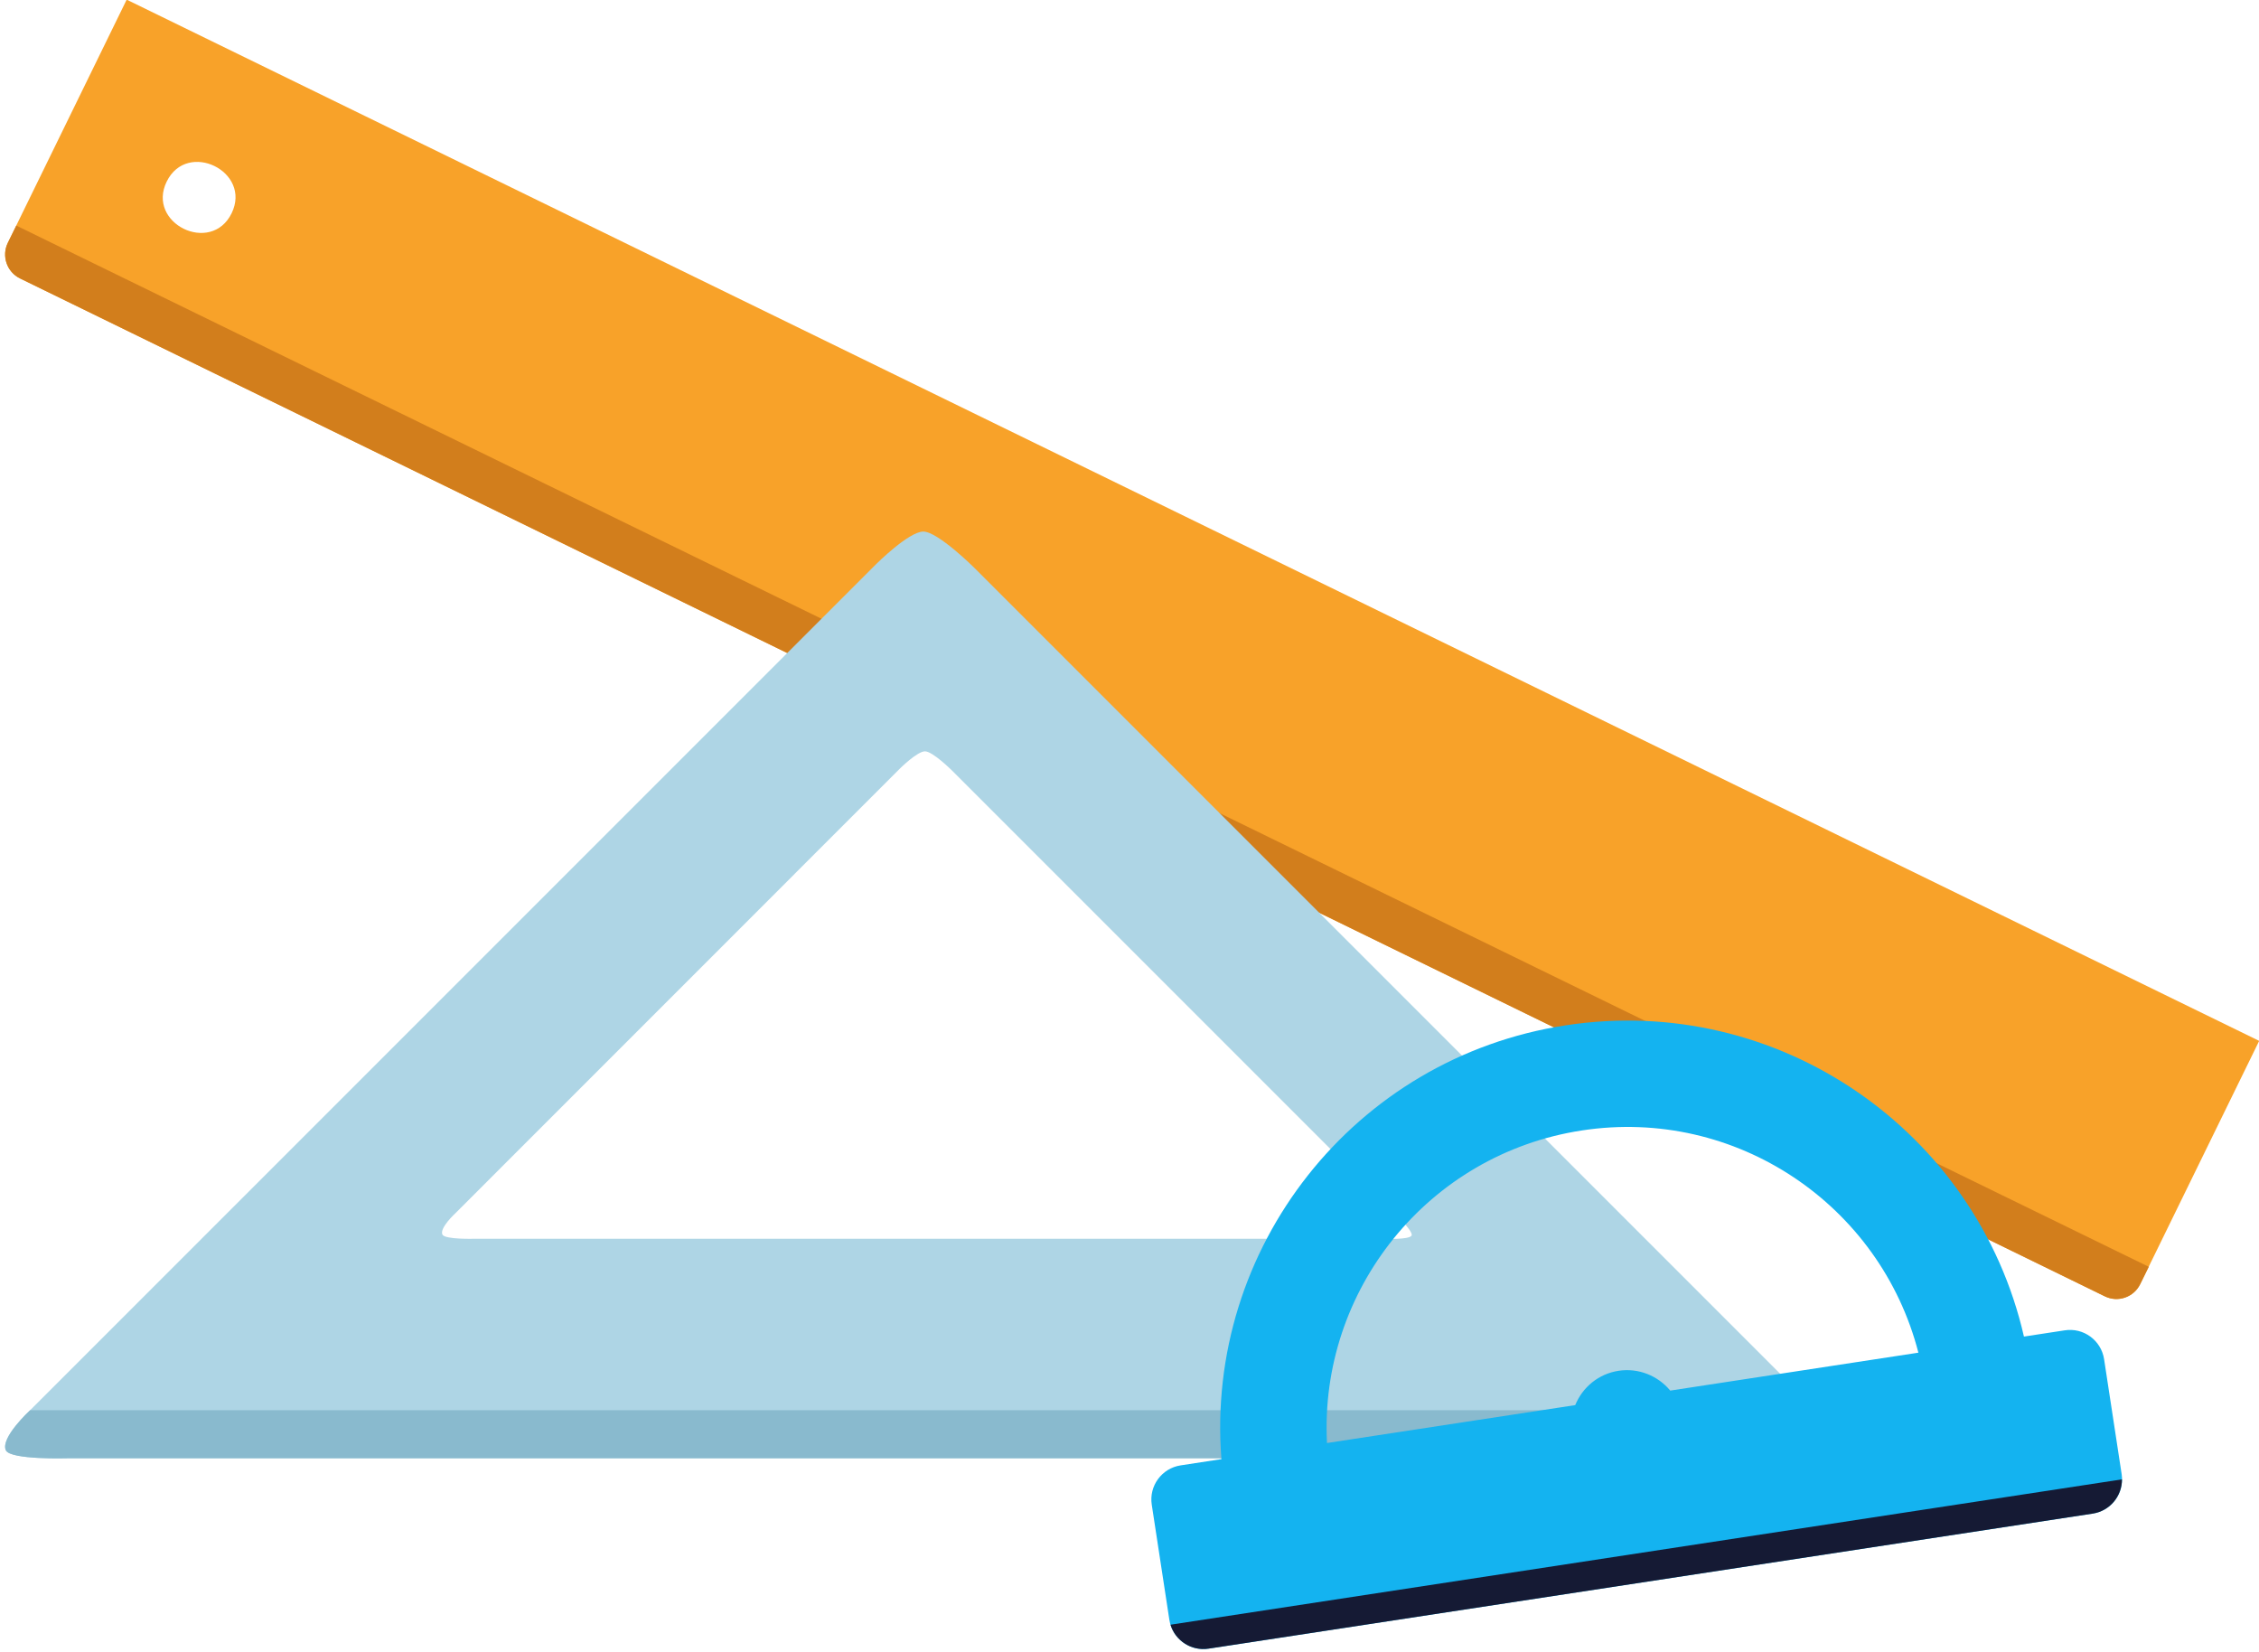
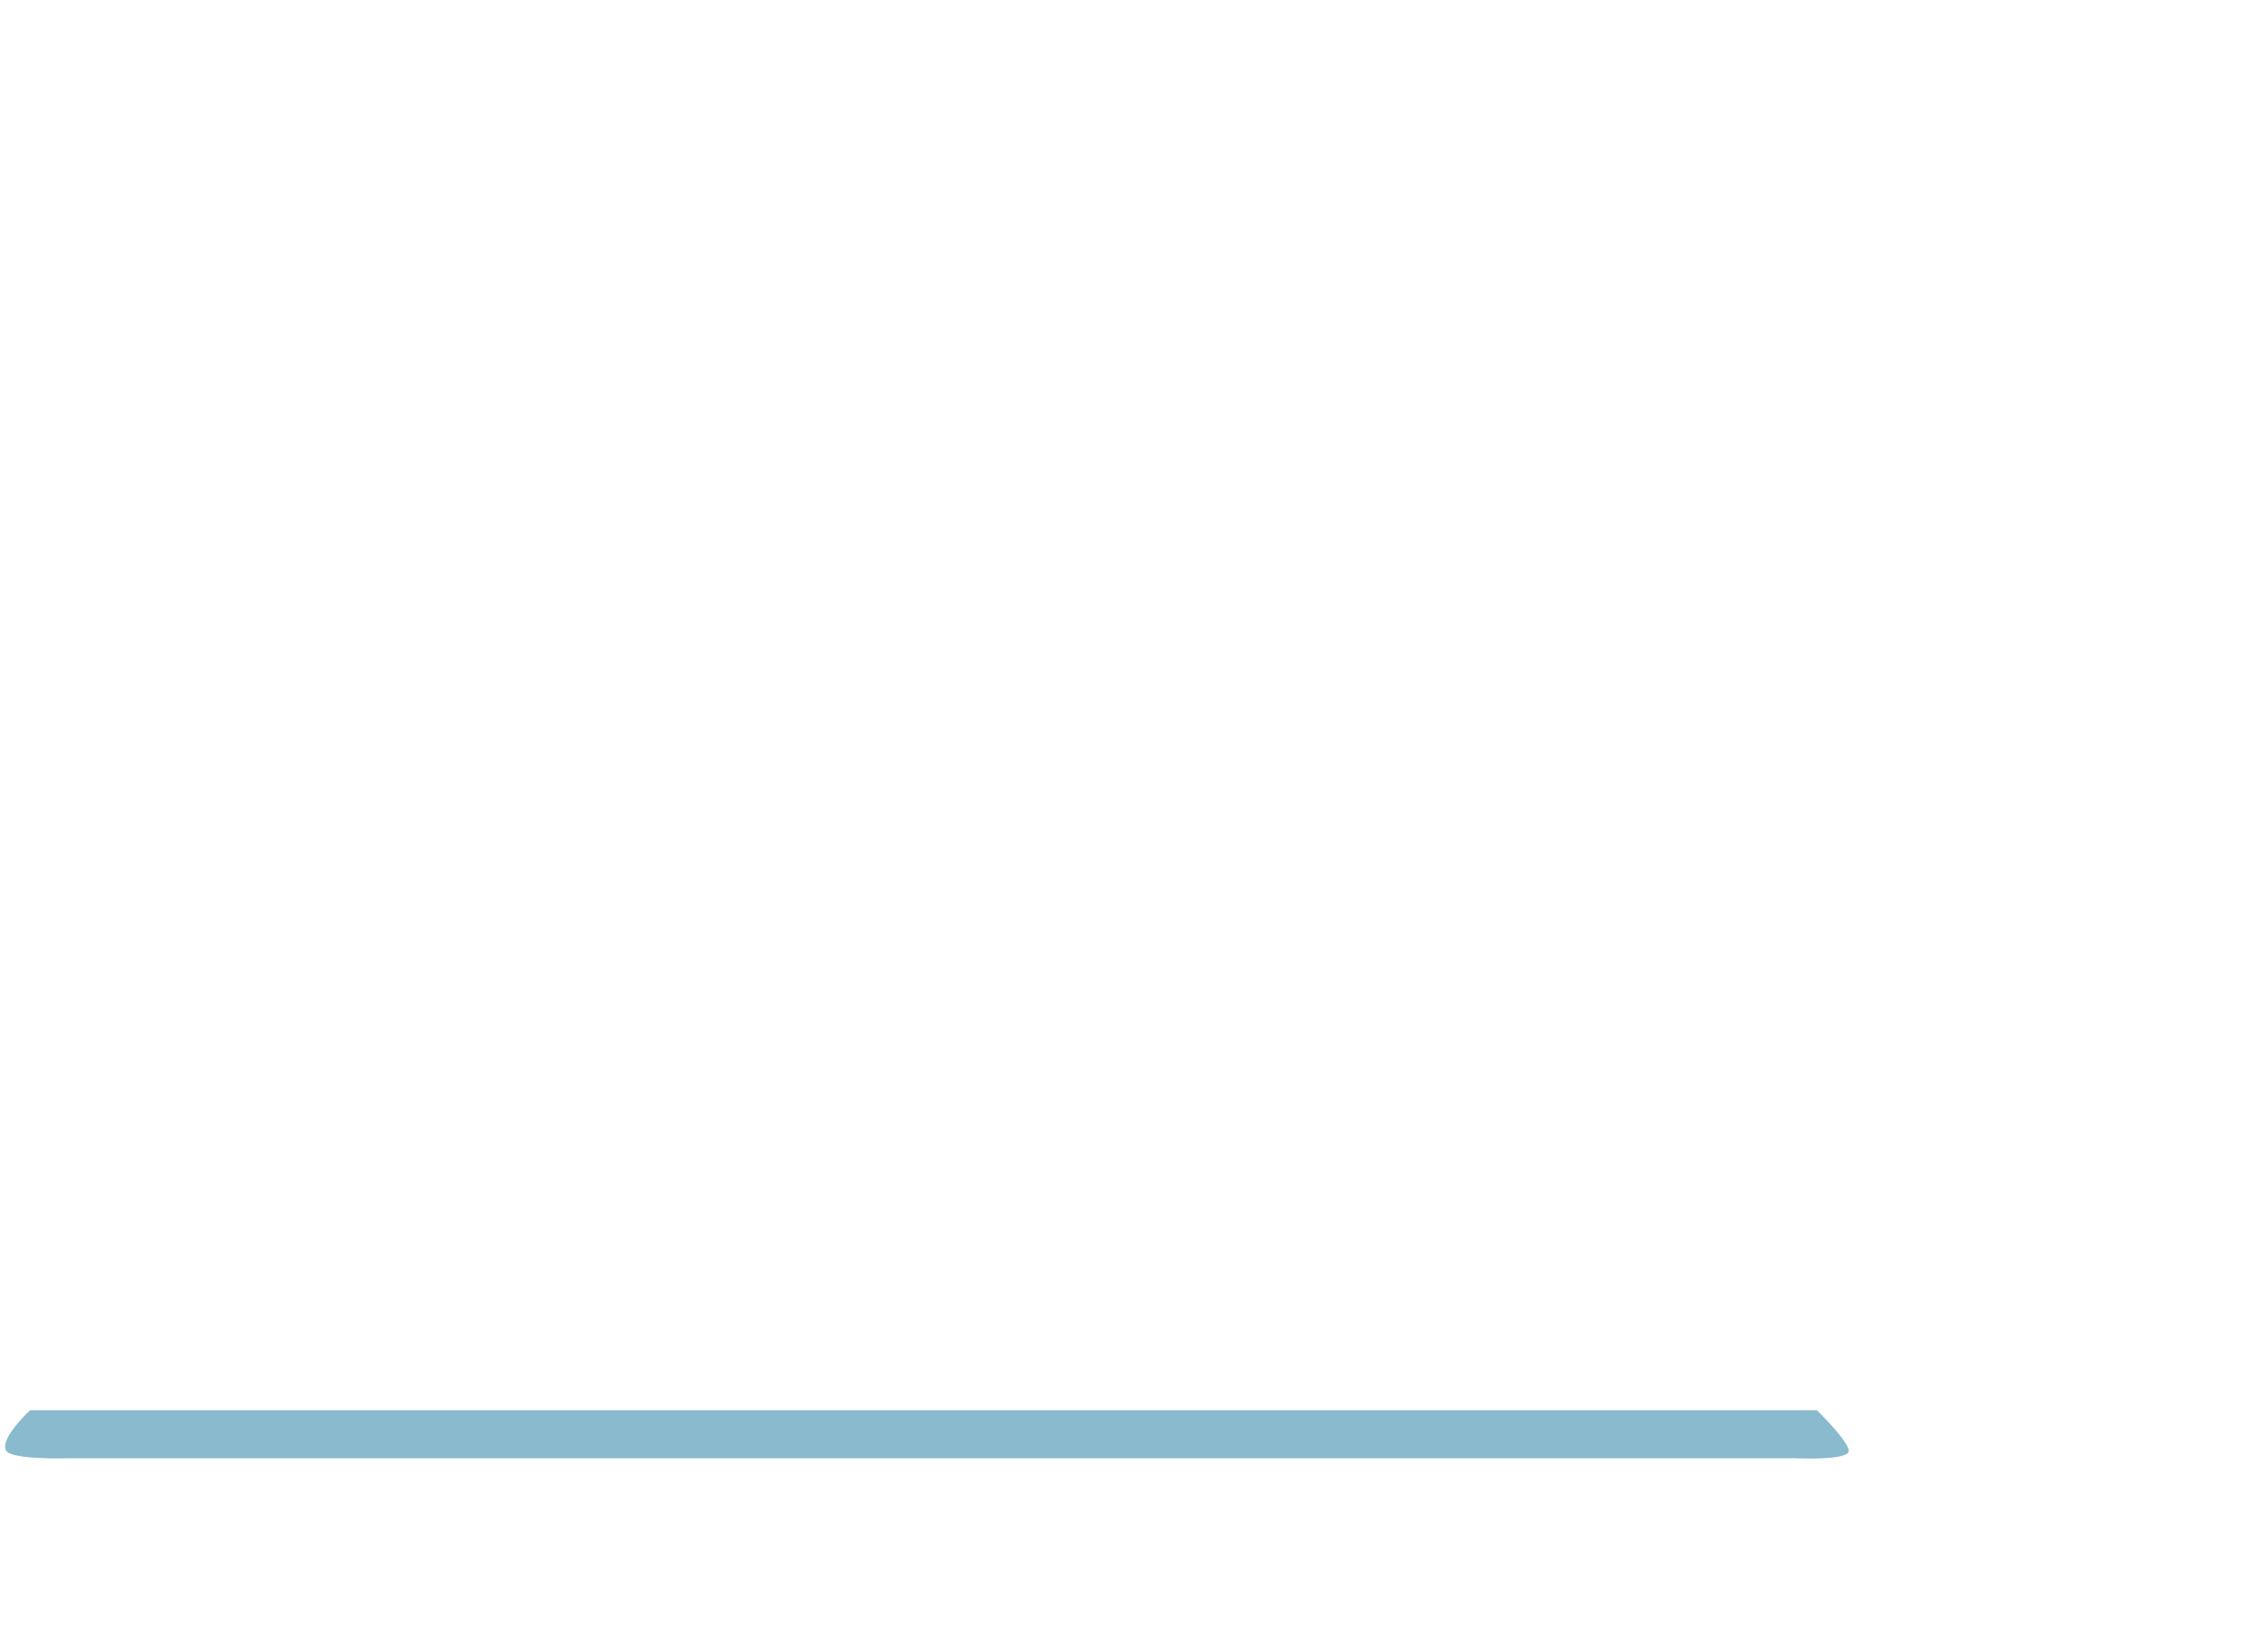
<svg xmlns="http://www.w3.org/2000/svg" height="187.8" preserveAspectRatio="xMidYMid meet" version="1.1" viewBox="83.9 118.9 256.8 187.8" width="256.8" zoomAndPan="magnify">
  <g id="surface1">
    <g id="change1_1">
-       <path d="m110.23 143.14c-2.33 4.76-9.71 1.15-7.38-3.6 2.33-4.76 9.7-1.15 7.38 3.6zm-25.441 3.36c-0.734 1.5-0.109 3.32 1.391 4.05l236.98 115.69c1.5 0.74 3.31 0.12 4.04-1.39l13.52-27.64-242.42-118.35-13.511 27.64" fill="#f8a229" />
-     </g>
+       </g>
    <g id="change2_1">
-       <path d="m85.754 144.54l-0.965 1.96c-0.734 1.5-0.109 3.32 1.391 4.05l236.98 115.69c1.5 0.74 3.31 0.12 4.04-1.39l0.97-1.96-242.42-118.35" fill="#d27e1c" />
-     </g>
+       </g>
    <g id="change3_1">
-       <path d="m244.36 259.35c-0.33 0.49-3.17 0.35-3.17 0.35h-103.28s-3.46 0.11-3.72-0.48c-0.34-0.75 1.46-2.4 1.46-2.4l50.58-50.59s1.95-1.93 2.82-1.93c0.88 0 3.06 2.17 3.06 2.17l49.71 49.71s2.87 2.68 2.54 3.17zm44.82 18.61l-94.5-94.5s-4.16-4.14-5.82-4.14c-1.65 0-5.36 3.7-5.36 3.7l-96.164 96.16s-3.414 3.13-2.774 4.56c0.5 1.12 7.083 0.91 7.083 0.91h196.34s5.4 0.26 6.02-0.66c0.64-0.93-4.82-6.03-4.82-6.03" fill="#aed5e5" />
-     </g>
+       </g>
    <g id="change4_1">
      <path d="m87.324 279.19c-0.129 0.12-3.39 3.15-2.762 4.55 0.5 1.12 7.083 0.91 7.083 0.91h196.34s5.4 0.26 6.02-0.66c0.44-0.63-1.99-3.23-3.56-4.8h-203.12" fill="#89bace" />
    </g>
    <g id="change5_1">
-       <path d="m263.73 247.39c17.51-2.68 33.93 8.46 38.25 25.26l-28.21 4.31c-1.38-1.67-3.58-2.6-5.88-2.25-2.29 0.35-4.1 1.89-4.92 3.9l-28.22 4.31c-0.89-17.33 11.46-32.85 28.98-35.53zm54.89 22.72l-4.64 0.71c-5.36-23.41-27.96-39.07-52.08-35.38-24.12 3.68-41.02 25.37-39.15 49.31l-4.64 0.71c-2.14 0.33-3.61 2.33-3.28 4.47l2 13.08c0.33 2.14 2.32 3.61 4.46 3.28l100.51-15.35c2.14-0.33 3.61-2.33 3.29-4.46l-2-13.09c-0.33-2.14-2.33-3.61-4.47-3.28" fill="#14b3f0" />
-     </g>
+       </g>
    <g id="change6_1">
-       <path d="m216.96 303.57c0.56 1.83 2.39 3.02 4.33 2.72l100.51-15.35c1.95-0.3 3.33-1.98 3.32-3.89l-108.16 16.52" fill="#151a34" />
-     </g>
+       </g>
  </g>
</svg>